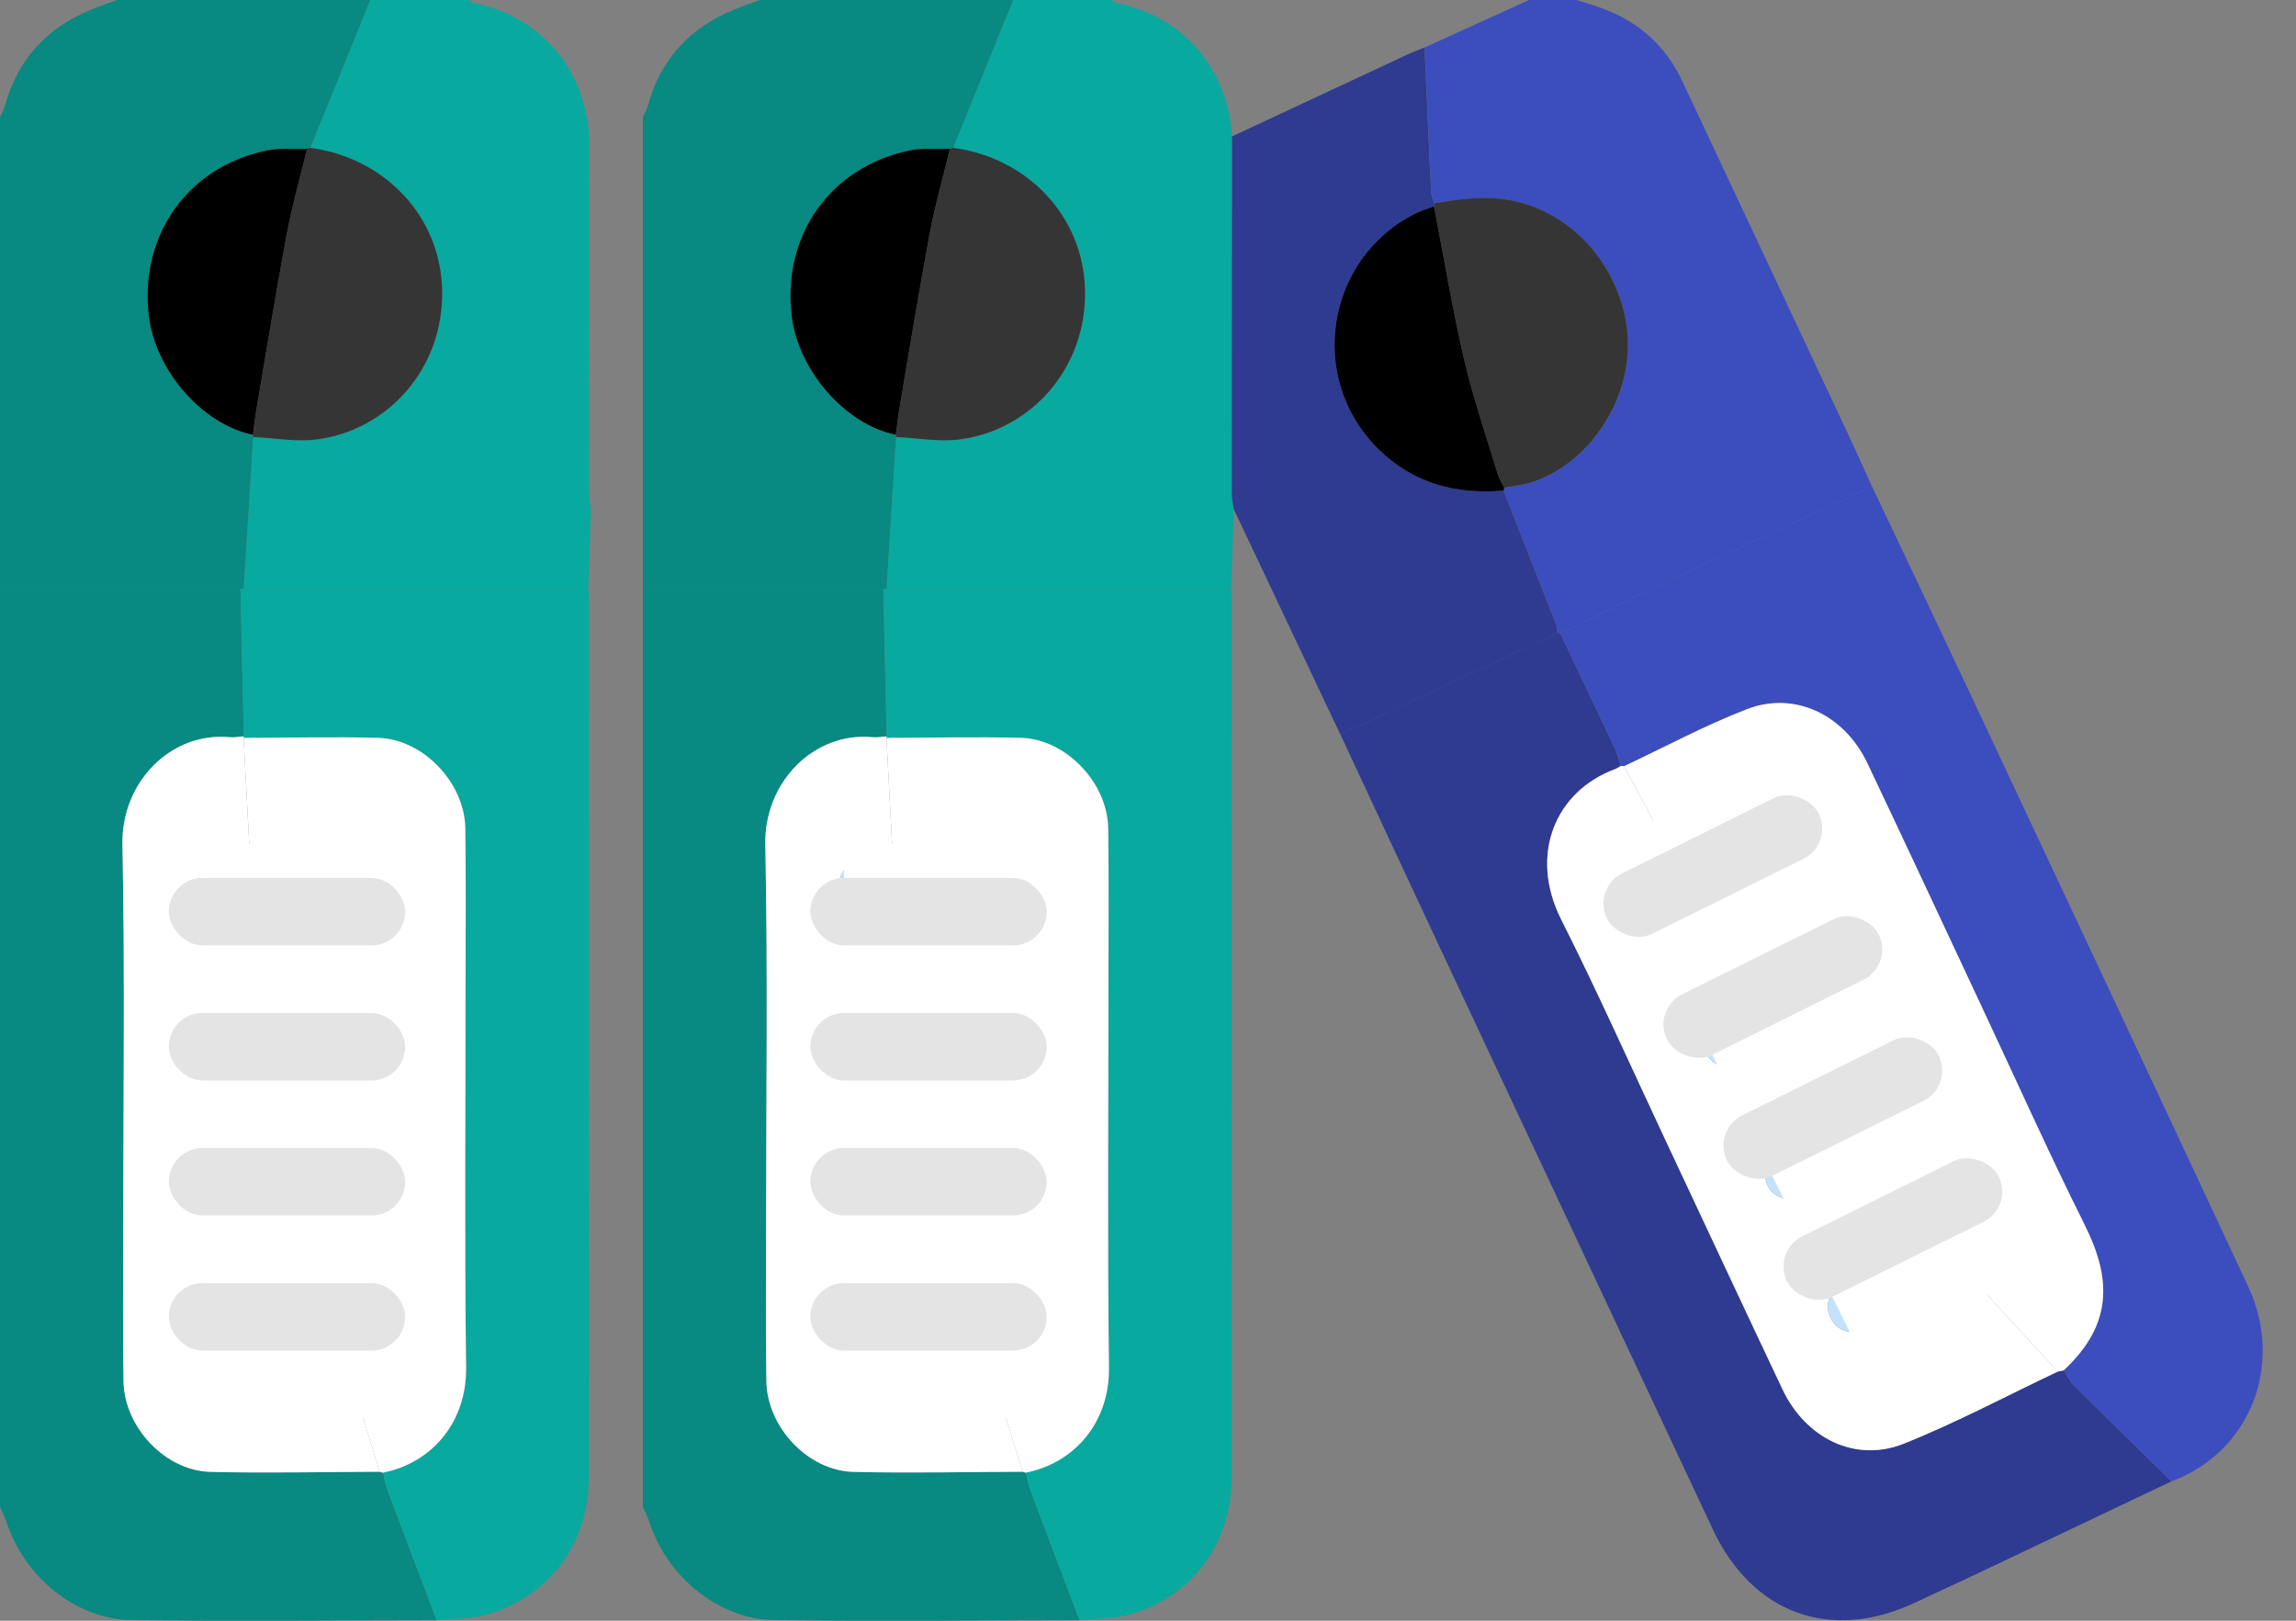
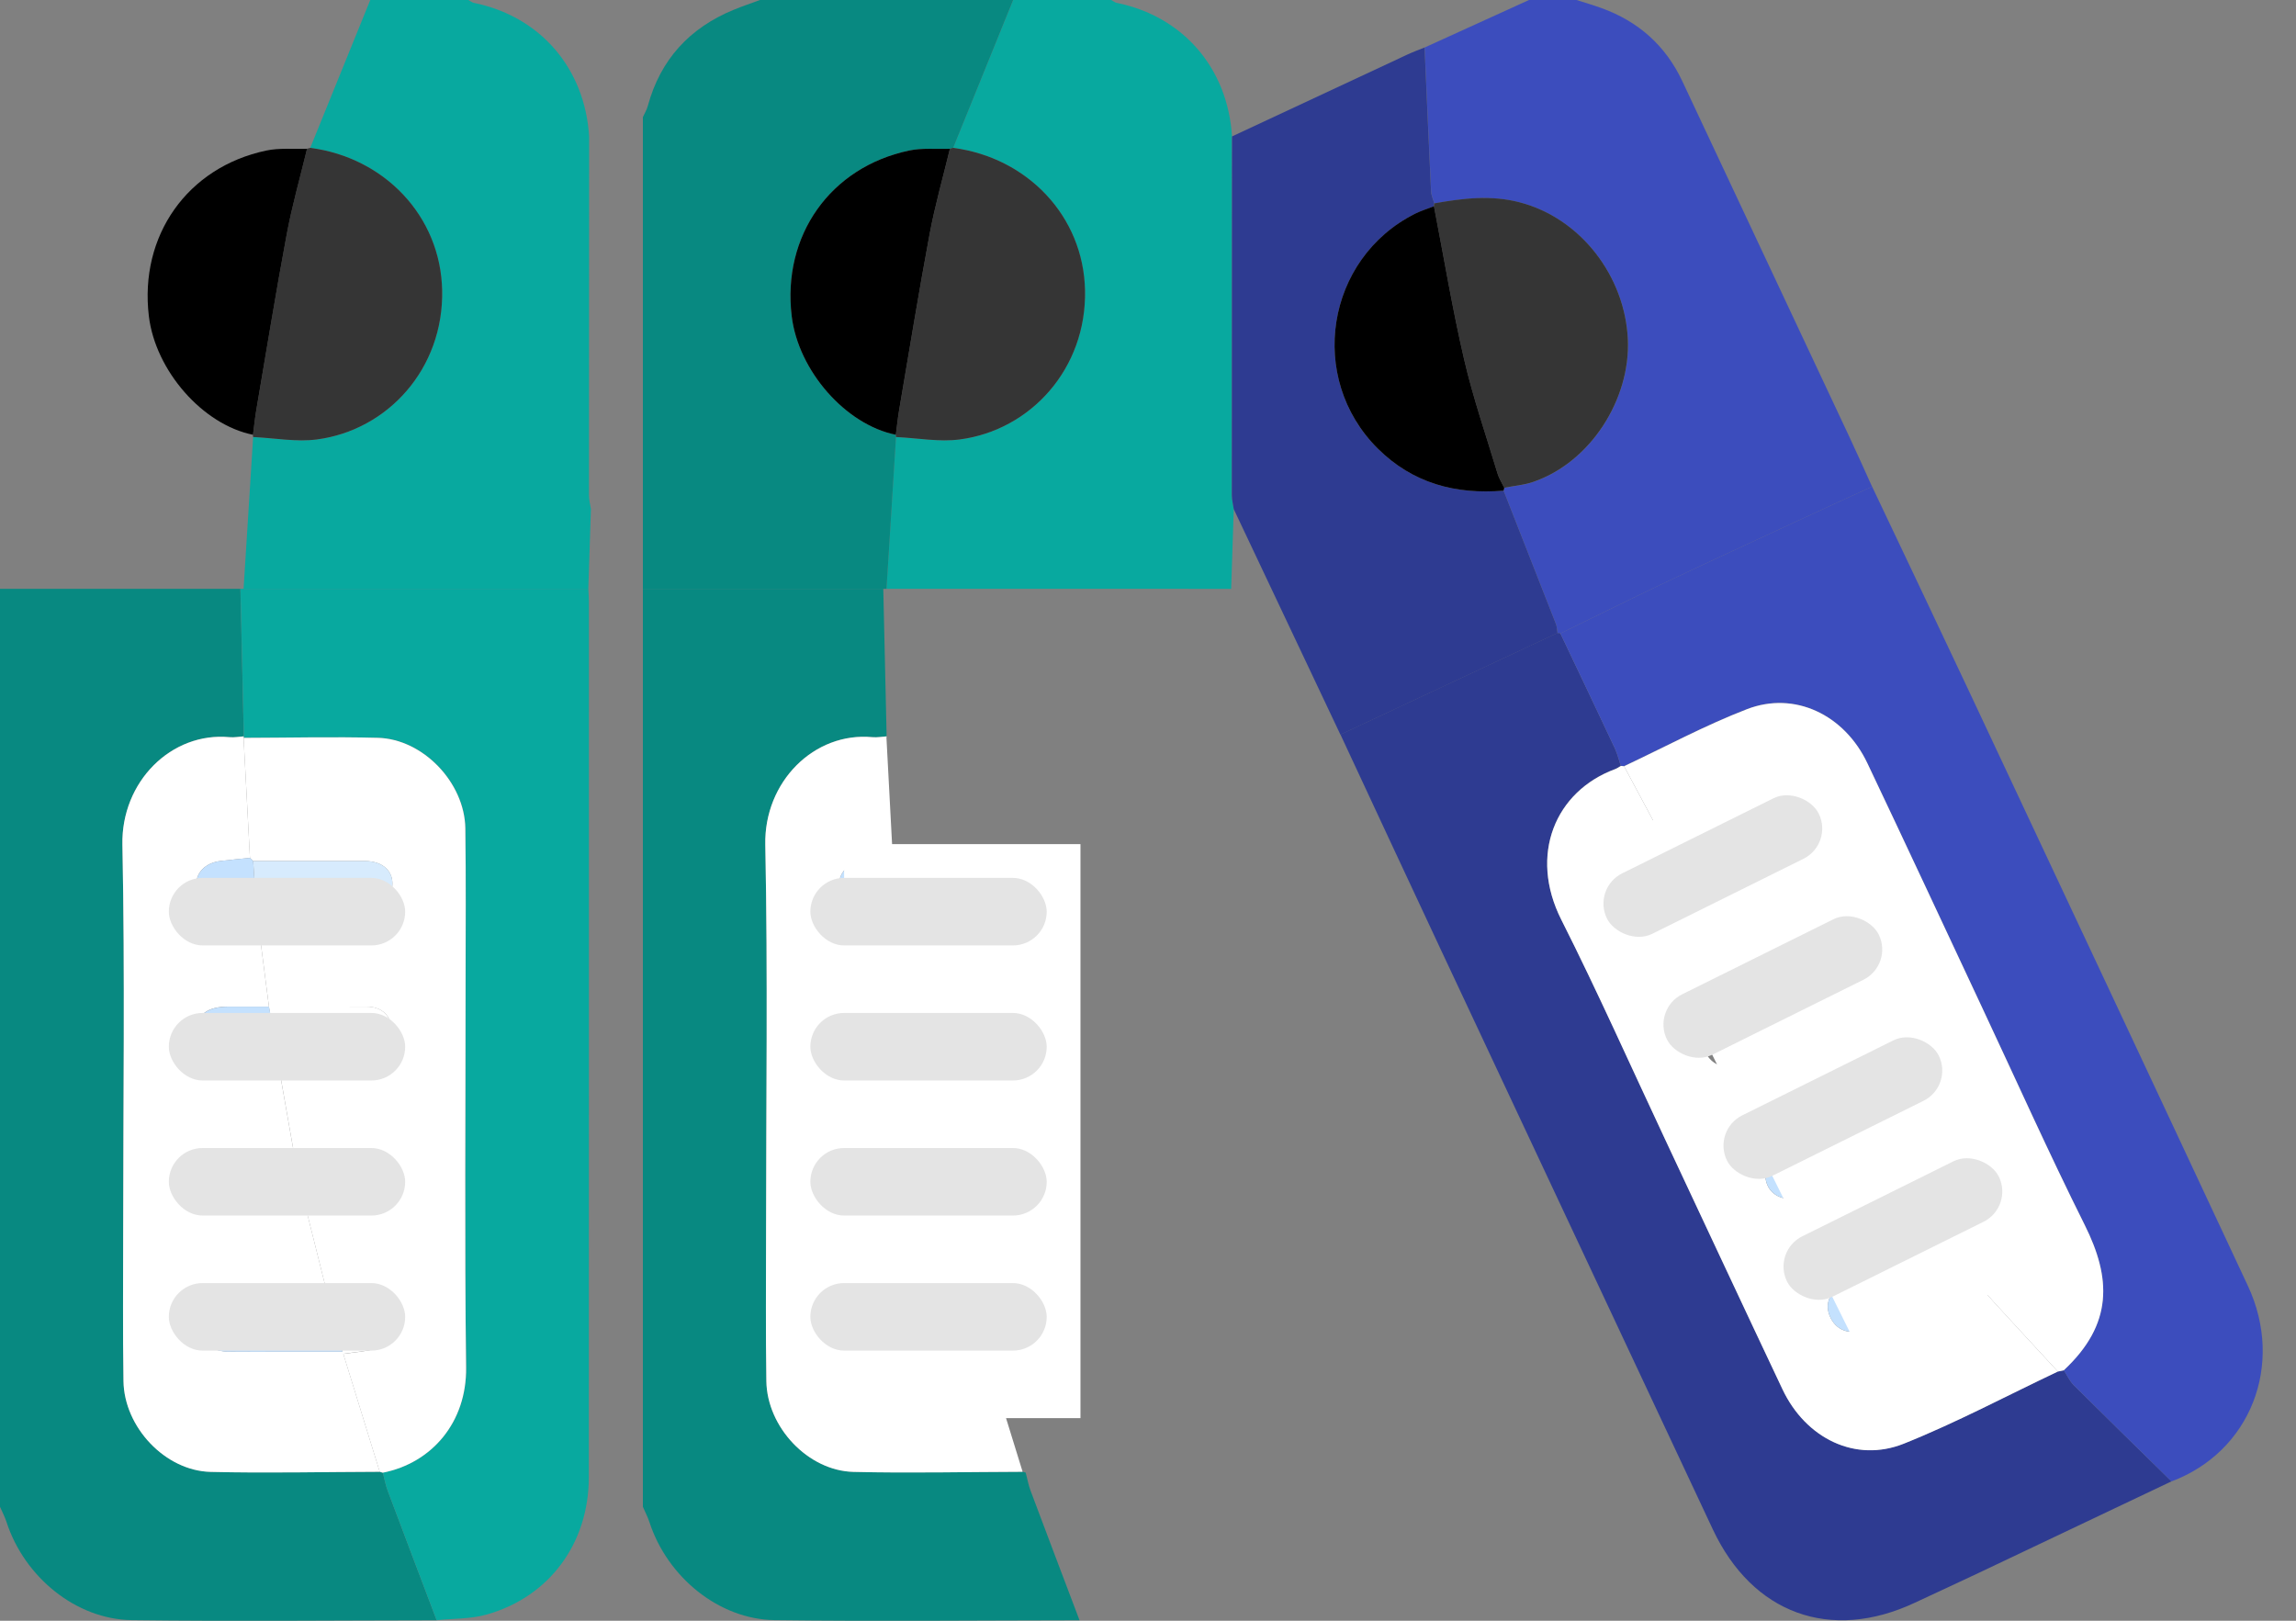
<svg xmlns="http://www.w3.org/2000/svg" width="68" height="48" viewBox="0 0 68 48" fill="none">
  <rect x="0" y="0" width="68" height="48" fill="#808080" stroke="none" />
  <g clip-path="url(#clip0_4567_12328)">
    <path d="M31.971 47.986C28.962 47.989 25.952 48.02 22.944 47.982C21.292 47.961 19.764 46.707 19.235 45.082C19.184 44.925 19.105 44.778 19.04 44.626C19.04 35.563 19.04 26.5 19.04 17.438C21.413 17.438 23.787 17.438 26.16 17.439C26.193 18.895 26.227 20.352 26.259 21.807C26.119 21.816 25.978 21.845 25.841 21.831C24.113 21.667 22.628 23.154 22.666 25.017C22.742 28.843 22.688 32.67 22.689 36.497C22.689 37.966 22.675 39.434 22.698 40.902C22.718 42.266 23.932 43.558 25.277 43.591C26.947 43.631 28.618 43.592 30.289 43.587C30.318 43.596 30.348 43.606 30.378 43.614C30.426 43.794 30.458 43.979 30.523 44.151C31.002 45.431 31.488 46.708 31.972 47.986H31.971Z" fill="#088981" />
    <path d="M36.54 15.078C36.515 15.865 36.489 16.653 36.463 17.44C33.06 17.44 29.657 17.438 26.254 17.438C26.348 15.94 26.442 14.442 26.536 12.944C27.168 12.973 27.81 13.095 28.427 13.015C30.521 12.741 32.182 10.921 32.133 8.596C32.087 6.401 30.425 4.669 28.228 4.38C28.821 2.921 29.414 1.46 30.006 0C30.974 0 31.944 0 32.912 0C32.964 0.028 33.014 0.071 33.071 0.084C35.036 0.482 36.364 2.018 36.488 4.041C36.485 7.582 36.482 11.123 36.483 14.666C36.483 14.804 36.521 14.941 36.54 15.079V15.078Z" fill="#08A99F" />
    <path d="M46.691 0C46.937 0.079 47.186 0.15 47.429 0.239C48.521 0.633 49.329 1.349 49.824 2.403C51.474 5.911 53.121 9.419 54.767 12.927C54.998 13.42 55.22 13.917 55.445 14.413C54.725 14.743 54.004 15.072 53.285 15.406C51.988 16.007 50.69 16.604 49.397 17.216C48.331 17.721 47.274 18.245 46.213 18.762C46.185 18.758 46.157 18.753 46.129 18.749C46.113 18.658 46.112 18.561 46.08 18.476C45.566 17.161 45.048 15.846 44.532 14.531C44.539 14.503 44.545 14.475 44.553 14.447C44.84 14.39 45.138 14.367 45.412 14.273C47.121 13.685 48.289 11.815 48.213 10.06C48.132 8.187 46.817 6.464 45.007 5.994C44.152 5.773 43.321 5.876 42.481 6.026C42.448 5.908 42.391 5.79 42.385 5.671C42.317 4.249 42.256 2.829 42.193 1.407C43.222 0.936 44.253 0.469 45.284 0C45.753 0 46.221 0 46.69 0H46.691Z" fill="#3C4DBD" />
    <path d="M26.537 12.945C26.444 14.443 26.349 15.941 26.255 17.439C26.223 17.439 26.192 17.439 26.16 17.44C23.787 17.44 21.413 17.439 19.04 17.438C19.04 12.782 19.04 8.125 19.04 3.469C19.09 3.359 19.155 3.253 19.186 3.137C19.56 1.762 20.424 0.825 21.733 0.288C21.988 0.183 22.25 0.096 22.508 0C25.008 0 27.506 0 30.006 0C29.414 1.46 28.821 2.921 28.229 4.381C28.197 4.389 28.165 4.398 28.133 4.406C27.729 4.42 27.313 4.376 26.924 4.459C24.587 4.953 23.16 6.983 23.448 9.364C23.643 10.982 25.046 12.58 26.532 12.876C26.53 12.899 26.532 12.922 26.536 12.945H26.537Z" fill="#088981" />
    <path d="M46.129 18.746C46.157 18.752 46.185 18.756 46.213 18.759C46.752 19.893 47.293 21.026 47.826 22.162C47.903 22.327 47.945 22.509 48.003 22.682C47.948 22.713 47.898 22.752 47.84 22.773C46.055 23.43 45.274 25.318 46.24 27.234C47.32 29.375 48.295 31.569 49.315 33.74C50.474 36.207 51.625 38.678 52.791 41.142C53.482 42.601 54.956 43.325 56.387 42.752C57.943 42.13 59.43 41.335 60.948 40.616C61.006 40.603 61.064 40.591 61.122 40.578C61.22 40.728 61.295 40.902 61.42 41.026C62.379 41.98 63.347 42.924 64.313 43.872C62.414 44.774 60.516 45.677 58.617 46.577C57.983 46.878 57.346 47.169 56.711 47.467C54.215 48.637 51.902 47.796 50.727 45.292C48.033 39.549 45.337 33.808 42.644 28.064C41.658 25.962 40.68 23.856 39.699 21.752C41.843 20.749 43.985 19.746 46.129 18.742V18.746Z" fill="#2E3B91" />
-     <path d="M26.16 17.438C26.192 17.438 26.223 17.438 26.255 17.438C29.658 17.438 33.061 17.439 36.464 17.439C36.47 17.564 36.48 17.688 36.48 17.813C36.48 26.458 36.483 35.103 36.478 43.749C36.477 45.713 35.307 47.297 33.445 47.819C32.976 47.951 32.464 47.933 31.972 47.985C31.488 46.707 31.003 45.431 30.523 44.151C30.458 43.978 30.425 43.793 30.378 43.613C31.834 43.329 32.867 42.117 32.847 40.498C32.799 36.691 32.832 32.881 32.832 29.072C32.832 27.558 32.846 26.043 32.824 24.529C32.803 23.174 31.569 21.884 30.235 21.849C28.91 21.814 27.584 21.847 26.257 21.85L26.261 21.806C26.228 20.351 26.195 18.894 26.162 17.438H26.16Z" fill="#08A99F" />
    <path d="M48.003 22.681C47.945 22.508 47.903 22.327 47.826 22.162C47.293 21.026 46.752 19.893 46.213 18.759C47.274 18.244 48.331 17.718 49.397 17.213C50.69 16.601 51.988 16.005 53.285 15.403C54.004 15.069 54.725 14.741 55.445 14.41C56.387 16.397 57.334 18.381 58.269 20.371C61.042 26.273 63.816 32.176 66.576 38.084C67.668 40.423 66.647 42.997 64.313 43.874C63.347 42.926 62.379 41.981 61.42 41.027C61.295 40.903 61.22 40.73 61.122 40.579C62.594 39.208 62.526 37.843 61.742 36.276C60.677 34.141 59.701 31.962 58.687 29.801C57.56 27.4 56.443 24.995 55.305 22.6C54.62 21.16 53.149 20.457 51.739 21.001C50.493 21.48 49.309 22.12 48.099 22.69C48.067 22.687 48.035 22.684 48.003 22.681Z" fill="#3C4DBD" />
    <path d="M46.129 18.748C43.985 19.751 41.843 20.754 39.699 21.758C38.646 19.532 37.593 17.306 36.54 15.079C36.521 14.941 36.483 14.803 36.483 14.666C36.483 11.125 36.485 7.583 36.488 4.041C38.218 3.233 39.947 2.424 41.677 1.618C41.844 1.54 42.019 1.476 42.191 1.406C42.254 2.828 42.315 4.25 42.383 5.671C42.389 5.79 42.446 5.907 42.479 6.026C42.476 6.054 42.473 6.082 42.468 6.11C42.282 6.182 42.089 6.241 41.912 6.33C39.269 7.659 38.705 11.199 40.808 13.287C41.841 14.312 43.112 14.651 44.532 14.532C45.048 15.846 45.566 17.161 46.08 18.477C46.112 18.561 46.113 18.658 46.129 18.749V18.748Z" fill="#2E3B91" />
    <path d="M30.288 43.589C28.617 43.593 26.946 43.633 25.276 43.592C23.93 43.559 22.717 42.267 22.697 40.904C22.674 39.436 22.688 37.967 22.688 36.499C22.688 32.672 22.742 28.843 22.665 25.018C22.627 23.155 24.112 21.669 25.84 21.833C25.978 21.846 26.119 21.818 26.259 21.809L26.254 21.853C26.317 23.038 26.38 24.223 26.442 25.408C26.152 25.438 25.861 25.464 25.571 25.499C25.117 25.554 24.831 25.851 24.852 26.237C24.873 26.63 25.188 26.896 25.654 26.905C25.979 26.912 26.305 26.906 26.63 26.906C26.755 27.875 26.88 28.843 27.005 29.812C26.6 29.812 26.197 29.811 25.792 29.812C25.177 29.814 24.863 30.055 24.85 30.534C24.838 30.945 25.239 31.287 25.782 31.308C26.124 31.322 26.468 31.291 26.808 31.317C27.179 31.346 27.23 31.144 27.187 30.859C27.134 30.509 27.066 30.161 27.004 29.811C27.97 29.811 28.934 29.809 29.899 29.813C30.315 29.815 30.577 30.034 30.651 30.438C30.725 30.846 30.473 31.084 30.133 31.212C29.937 31.287 29.71 31.304 29.496 31.307C28.771 31.319 28.047 31.311 27.245 31.311C27.426 32.339 27.591 33.278 27.756 34.216C27.024 34.216 26.29 34.223 25.558 34.216C25.128 34.211 24.925 34.48 24.866 34.837C24.8 35.23 25.032 35.565 25.404 35.589C26.266 35.643 27.134 35.605 28.019 35.605C27.957 35.103 27.902 34.662 27.847 34.219C28.533 34.219 29.219 34.212 29.905 34.222C30.051 34.224 30.219 34.256 30.339 34.333C30.61 34.507 30.743 34.767 30.633 35.096C30.523 35.423 30.292 35.617 29.939 35.62C29.352 35.628 28.764 35.622 28.058 35.622C28.315 36.651 28.551 37.591 28.787 38.53C27.772 38.53 26.759 38.523 25.745 38.533C25.192 38.537 24.862 38.802 24.852 39.217C24.84 39.643 25.258 40.021 25.761 40.028C26.306 40.035 26.853 40.029 27.398 40.029C27.97 40.029 28.543 40.029 29.182 40.029C29.037 39.48 28.911 39.005 28.787 38.53C29.161 38.53 29.536 38.524 29.911 38.532C30.328 38.54 30.588 38.762 30.653 39.168C30.717 39.565 30.529 39.844 30.147 39.949C29.87 40.024 29.576 40.04 29.207 40.095C29.573 41.28 29.93 42.433 30.286 43.586L30.288 43.589Z" fill="white" />
-     <path d="M27.758 34.218C27.593 33.279 27.428 32.34 27.247 31.313C28.048 31.313 28.774 31.32 29.498 31.309C29.712 31.306 29.939 31.289 30.135 31.214C30.475 31.086 30.727 30.847 30.652 30.44C30.579 30.036 30.317 29.817 29.901 29.815C28.936 29.811 27.971 29.814 27.006 29.813C26.881 28.844 26.756 27.876 26.631 26.907C27.706 26.907 28.78 26.912 29.854 26.905C30.365 26.901 30.674 26.598 30.661 26.142C30.65 25.756 30.332 25.502 29.853 25.501C28.748 25.499 27.642 25.501 26.536 25.501C26.506 25.47 26.474 25.439 26.442 25.408C26.38 24.223 26.317 23.038 26.254 21.853C27.58 21.85 28.907 21.817 30.233 21.852C31.566 21.887 32.801 23.177 32.821 24.532C32.843 26.046 32.829 27.56 32.829 29.074C32.829 32.883 32.796 36.692 32.844 40.501C32.865 42.119 31.832 43.33 30.375 43.616C30.345 43.607 30.316 43.598 30.286 43.589C29.929 42.436 29.573 41.283 29.207 40.098C29.577 40.044 29.87 40.028 30.147 39.952C30.529 39.847 30.717 39.568 30.653 39.171C30.588 38.765 30.328 38.543 29.911 38.535C29.536 38.527 29.161 38.533 28.787 38.533C28.551 37.593 28.316 36.654 28.058 35.625C28.764 35.625 29.352 35.631 29.939 35.623C30.292 35.619 30.523 35.426 30.633 35.098C30.743 34.77 30.61 34.511 30.339 34.336C30.219 34.259 30.051 34.227 29.905 34.225C29.219 34.215 28.533 34.221 27.847 34.222C27.817 34.222 27.787 34.22 27.756 34.218L27.758 34.218Z" fill="white" />
    <path d="M26.537 12.943C26.533 12.921 26.531 12.897 26.533 12.874C26.566 12.629 26.59 12.382 26.631 12.138C26.927 10.401 27.209 8.662 27.533 6.93C27.692 6.081 27.931 5.246 28.134 4.404C28.166 4.396 28.198 4.387 28.23 4.379C30.427 4.668 32.088 6.4 32.135 8.595C32.184 10.92 30.522 12.739 28.429 13.014C27.813 13.095 27.169 12.972 26.538 12.943H26.537Z" fill="#353535" />
    <path d="M42.469 6.107C42.474 6.079 42.477 6.051 42.48 6.023C43.321 5.873 44.151 5.769 45.006 5.992C46.816 6.461 48.13 8.185 48.212 10.058C48.288 11.812 47.12 13.683 45.411 14.271C45.137 14.365 44.839 14.388 44.552 14.445C44.485 14.308 44.4 14.179 44.356 14.035C44.016 12.909 43.63 11.793 43.364 10.649C43.014 9.147 42.763 7.622 42.469 6.107Z" fill="#353535" />
    <path d="M42.469 6.109C42.763 7.624 43.014 9.149 43.364 10.651C43.63 11.794 44.017 12.911 44.356 14.037C44.4 14.18 44.486 14.31 44.552 14.447C44.545 14.475 44.538 14.503 44.531 14.531C43.111 14.651 41.84 14.312 40.807 13.286C38.705 11.198 39.269 7.658 41.911 6.329C42.089 6.24 42.282 6.182 42.467 6.109H42.469Z" fill="black" />
    <path d="M28.133 4.406C27.93 5.248 27.691 6.082 27.532 6.932C27.208 8.664 26.927 10.403 26.63 12.14C26.589 12.384 26.564 12.63 26.532 12.876C25.047 12.58 23.643 10.982 23.448 9.364C23.16 6.983 24.586 4.953 26.924 4.459C27.314 4.376 27.73 4.421 28.133 4.406Z" fill="black" />
    <path d="M48.003 22.684C48.035 22.686 48.067 22.689 48.099 22.692C48.591 23.613 49.089 24.531 49.572 25.457C49.741 25.782 49.931 25.808 50.25 25.651C51.115 25.225 51.993 24.825 52.874 24.429C53.34 24.22 53.72 24.364 53.925 24.788C54.071 25.092 53.913 25.52 53.522 25.721C52.898 26.042 52.255 26.323 51.621 26.623C51.289 26.78 50.958 26.941 50.571 27.127C50.901 27.647 51.202 28.096 51.478 28.562C51.681 28.905 51.852 29.267 52.036 29.621C51.657 29.796 51.277 29.972 50.898 30.148C50.529 30.32 50.343 30.704 50.47 31.069C50.592 31.421 50.906 31.64 51.22 31.549C51.789 31.38 52.322 31.087 52.908 30.829C52.657 30.389 52.439 30.006 52.22 29.622C52.246 29.585 52.265 29.529 52.302 29.512C53.145 29.115 53.974 28.682 54.841 28.345C55.446 28.11 55.903 28.514 55.761 29.128C55.709 29.354 55.463 29.595 55.243 29.711C54.505 30.098 53.739 30.43 52.946 30.802C53.542 31.633 54.1 32.411 54.658 33.188C53.997 33.504 53.329 33.805 52.678 34.139C52.324 34.321 52.196 34.765 52.348 35.108C52.49 35.426 52.887 35.595 53.253 35.445C53.815 35.215 54.364 34.955 54.913 34.697C55.116 34.602 55.306 34.479 55.529 34.353C55.212 33.931 54.935 33.56 54.657 33.188C55.263 32.902 55.865 32.607 56.475 32.331C56.939 32.121 57.422 32.244 57.588 32.59C57.786 32.999 57.612 33.398 57.114 33.645C56.617 33.892 56.113 34.127 55.563 34.39C56.149 35.117 56.692 35.811 57.267 36.479C57.349 36.574 57.598 36.591 57.745 36.551C57.981 36.485 58.189 36.324 58.422 36.235C58.889 36.059 59.3 36.227 59.474 36.64C59.629 37.009 59.466 37.337 59.013 37.574C58.842 37.663 58.671 37.755 58.455 37.869C58.697 38.151 58.884 38.378 59.082 38.595C59.702 39.272 60.325 39.946 60.948 40.62C59.43 41.339 57.943 42.133 56.387 42.756C54.956 43.329 53.481 42.605 52.791 41.146C51.625 38.682 50.474 36.211 49.315 33.744C48.295 31.573 47.32 29.379 46.24 27.238C45.274 25.322 46.055 23.434 47.84 22.777C47.898 22.755 47.949 22.716 48.003 22.686V22.684ZM58.404 37.853C58.139 37.544 57.893 37.271 57.661 36.986C57.499 36.786 57.346 36.757 57.102 36.877C56.28 37.281 55.438 37.644 54.614 38.046C54.17 38.263 54.035 38.624 54.201 38.997C54.374 39.389 54.773 39.558 55.209 39.361C56.267 38.881 57.311 38.372 58.405 37.853H58.404ZM50.566 27.099C50.291 26.656 50.046 26.261 49.801 25.865C49.454 26.039 49.155 26.146 48.908 26.323C48.632 26.522 48.463 26.802 48.65 27.167C48.84 27.54 49.191 27.7 49.571 27.554C49.887 27.432 50.188 27.274 50.566 27.1V27.099Z" fill="white" />
    <path d="M54.658 33.189C54.1 32.412 53.542 31.634 52.946 30.803C53.739 30.432 54.505 30.099 55.243 29.712C55.463 29.596 55.71 29.355 55.761 29.13C55.903 28.516 55.446 28.111 54.841 28.347C53.974 28.684 53.145 29.117 52.302 29.513C52.265 29.53 52.248 29.586 52.221 29.624C52.159 29.624 52.098 29.623 52.036 29.622C51.851 29.269 51.681 28.906 51.478 28.564C51.202 28.099 50.901 27.648 50.571 27.129C50.958 26.943 51.289 26.781 51.621 26.624C52.255 26.325 52.898 26.043 53.522 25.723C53.913 25.522 54.071 25.094 53.925 24.789C53.721 24.365 53.34 24.222 52.874 24.431C51.994 24.826 51.116 25.226 50.25 25.652C49.931 25.81 49.741 25.783 49.572 25.458C49.089 24.532 48.591 23.614 48.099 22.693C49.309 22.124 50.493 21.485 51.739 21.004C53.149 20.46 54.621 21.163 55.305 22.603C56.443 24.998 57.561 27.403 58.687 29.804C59.701 31.965 60.676 34.144 61.742 36.279C62.526 37.846 62.594 39.212 61.122 40.583C61.063 40.596 61.005 40.608 60.948 40.621C60.325 39.947 59.702 39.274 59.082 38.597C58.884 38.38 58.698 38.152 58.455 37.871C58.671 37.756 58.841 37.664 59.013 37.575C59.466 37.338 59.629 37.011 59.474 36.641C59.3 36.227 58.89 36.06 58.422 36.237C58.189 36.324 57.981 36.486 57.745 36.552C57.598 36.593 57.349 36.576 57.267 36.48C56.692 35.812 56.149 35.118 55.563 34.391C56.114 34.127 56.617 33.894 57.114 33.647C57.612 33.4 57.785 33.001 57.588 32.591C57.422 32.246 56.939 32.123 56.475 32.332C55.865 32.607 55.263 32.902 54.657 33.189H54.658Z" fill="white" />
    <path d="M28.787 38.533C28.912 39.008 29.038 39.483 29.183 40.033C28.543 40.033 27.971 40.033 27.399 40.033C26.854 40.033 26.307 40.038 25.762 40.031C25.259 40.024 24.841 39.645 24.853 39.221C24.864 38.805 25.194 38.541 25.746 38.536C26.76 38.528 27.773 38.533 28.787 38.533Z" fill="#C4E1FE" />
    <path d="M27.758 34.219C27.788 34.221 27.818 34.222 27.849 34.223C27.904 34.664 27.959 35.106 28.021 35.609C27.135 35.609 26.267 35.645 25.406 35.592C25.034 35.568 24.802 35.233 24.868 34.84C24.927 34.484 25.13 34.214 25.56 34.219C26.292 34.226 27.026 34.22 27.758 34.219Z" fill="#C3E1FE" />
    <path d="M27.007 29.812C27.069 30.162 27.137 30.51 27.19 30.86C27.233 31.145 27.182 31.347 26.811 31.318C26.471 31.291 26.126 31.323 25.785 31.309C25.241 31.287 24.84 30.945 24.853 30.535C24.867 30.056 25.18 29.815 25.795 29.813C26.199 29.812 26.603 29.813 27.008 29.813L27.007 29.812Z" fill="#C4E1FE" />
    <path d="M26.444 25.406C26.474 25.437 26.506 25.468 26.537 25.499C26.569 25.968 26.6 26.436 26.632 26.905C26.306 26.905 25.982 26.911 25.656 26.904C25.19 26.895 24.875 26.628 24.854 26.236C24.832 25.85 25.118 25.553 25.573 25.498C25.863 25.463 26.153 25.437 26.444 25.407L26.444 25.406Z" fill="#C4E1FE" />
    <path d="M26.632 26.907C26.6 26.438 26.569 25.969 26.537 25.501C27.643 25.501 28.749 25.499 29.854 25.501C30.333 25.501 30.651 25.756 30.662 26.141C30.675 26.598 30.366 26.901 29.855 26.905C28.781 26.912 27.707 26.907 26.632 26.907Z" fill="#D7EBFD" />
    <path d="M12.931 47.986C9.922 47.989 6.913 48.02 3.904 47.982C2.252 47.961 0.724 46.707 0.195 45.082C0.145 44.925 0.066 44.778 0 44.626C0 35.563 0 26.5 0 17.438C2.373 17.438 4.747 17.438 7.12 17.439C7.153 18.895 7.187 20.352 7.22 21.807C7.08 21.816 6.938 21.845 6.801 21.831C5.073 21.667 3.588 23.154 3.626 25.017C3.702 28.843 3.648 32.67 3.649 36.497C3.649 37.966 3.635 39.434 3.658 40.902C3.678 42.266 4.893 43.558 6.237 43.591C7.907 43.631 9.579 43.592 11.249 43.587C11.278 43.596 11.308 43.606 11.338 43.614C11.386 43.794 11.418 43.979 11.483 44.151C11.962 45.431 12.448 46.708 12.932 47.986H12.931Z" fill="#088981" />
    <path d="M17.501 15.078C17.475 15.865 17.449 16.653 17.424 17.44C14.02 17.44 10.617 17.438 7.214 17.438C7.308 15.94 7.403 14.442 7.497 12.944C8.128 12.973 8.77 13.095 9.387 13.015C11.481 12.741 13.142 10.921 13.094 8.596C13.047 6.401 11.385 4.669 9.188 4.38C9.781 2.921 10.374 1.46 10.966 0C11.935 0 12.904 0 13.872 0C13.925 0.028 13.974 0.071 14.031 0.084C15.996 0.482 17.324 2.018 17.448 4.041C17.445 7.582 17.442 11.123 17.443 14.666C17.443 14.804 17.481 14.941 17.501 15.079V15.078Z" fill="#08A99F" />
-     <path d="M7.498 12.945C7.404 14.443 7.309 15.941 7.215 17.439C7.183 17.439 7.152 17.439 7.12 17.44C4.747 17.44 2.373 17.439 0 17.438C0 12.782 0 8.125 0 3.469C0.05 3.359 0.116 3.253 0.146 3.137C0.52 1.762 1.384 0.825 2.693 0.288C2.948 0.183 3.21 0.096 3.468 0C5.968 0 8.467 0 10.966 0C10.374 1.46 9.781 2.921 9.189 4.381C9.157 4.389 9.125 4.398 9.093 4.406C8.689 4.42 8.273 4.376 7.884 4.459C5.547 4.953 4.121 6.983 4.408 9.364C4.603 10.982 6.006 12.58 7.492 12.876C7.49 12.899 7.492 12.922 7.497 12.945H7.498Z" fill="#088981" />
    <path d="M7.12 17.438C7.152 17.438 7.183 17.438 7.215 17.438C10.618 17.438 14.021 17.439 17.425 17.439C17.43 17.564 17.441 17.688 17.441 17.813C17.441 26.458 17.443 35.103 17.439 43.749C17.438 45.713 16.268 47.297 14.405 47.819C13.936 47.951 13.424 47.933 12.932 47.985C12.448 46.707 11.963 45.431 11.483 44.151C11.418 43.978 11.385 43.793 11.338 43.613C12.794 43.329 13.827 42.117 13.807 40.498C13.759 36.691 13.792 32.881 13.792 29.072C13.792 27.558 13.806 26.043 13.784 24.529C13.763 23.174 12.529 21.884 11.196 21.849C9.871 21.814 8.544 21.847 7.217 21.85L7.222 21.806C7.189 20.351 7.155 18.894 7.122 17.438H7.12Z" fill="#08A99F" />
    <path d="M11.248 43.589C9.578 43.593 7.906 43.633 6.236 43.592C4.891 43.559 3.677 42.267 3.657 40.904C3.634 39.436 3.648 37.967 3.648 36.499C3.648 32.672 3.702 28.843 3.625 25.018C3.587 23.155 5.072 21.669 6.8 21.833C6.938 21.846 7.079 21.818 7.219 21.809L7.214 21.853C7.277 23.038 7.34 24.223 7.403 25.408C7.113 25.438 6.821 25.464 6.531 25.499C6.077 25.554 5.791 25.851 5.812 26.237C5.834 26.63 6.148 26.896 6.614 26.905C6.939 26.912 7.265 26.906 7.591 26.906C7.715 27.875 7.84 28.843 7.965 29.812C7.561 29.812 7.157 29.811 6.752 29.812C6.137 29.814 5.823 30.055 5.81 30.534C5.798 30.945 6.199 31.287 6.743 31.308C7.084 31.322 7.428 31.291 7.768 31.317C8.139 31.346 8.191 31.144 8.147 30.859C8.094 30.509 8.026 30.161 7.964 29.811C8.93 29.811 9.894 29.809 10.86 29.813C11.275 29.815 11.537 30.034 11.611 30.438C11.685 30.846 11.433 31.084 11.093 31.212C10.897 31.287 10.67 31.304 10.457 31.307C9.732 31.319 9.007 31.311 8.206 31.311C8.386 32.339 8.551 33.278 8.717 34.216C7.984 34.216 7.251 34.223 6.518 34.216C6.088 34.211 5.885 34.48 5.826 34.837C5.76 35.23 5.992 35.565 6.364 35.589C7.226 35.643 8.094 35.605 8.979 35.605C8.917 35.103 8.862 34.662 8.808 34.219C9.493 34.219 10.18 34.212 10.865 34.222C11.012 34.224 11.179 34.256 11.299 34.333C11.57 34.507 11.703 34.767 11.593 35.096C11.483 35.423 11.252 35.617 10.899 35.62C10.312 35.628 9.724 35.622 9.018 35.622C9.275 36.651 9.511 37.591 9.747 38.53C8.732 38.53 7.719 38.523 6.705 38.533C6.152 38.537 5.822 38.802 5.812 39.217C5.801 39.643 6.219 40.021 6.721 40.028C7.267 40.035 7.813 40.029 8.359 40.029C8.931 40.029 9.503 40.029 10.142 40.029C9.997 39.48 9.872 39.005 9.747 38.53C10.121 38.53 10.496 38.524 10.871 38.532C11.289 38.54 11.548 38.762 11.614 39.168C11.677 39.565 11.49 39.844 11.107 39.949C10.83 40.024 10.537 40.04 10.167 40.095C10.534 41.28 10.89 42.433 11.246 43.586L11.248 43.589Z" fill="white" />
    <path d="M8.718 34.218C8.553 33.279 8.388 32.34 8.208 31.313C9.009 31.313 9.734 31.32 10.459 31.309C10.673 31.306 10.899 31.289 11.095 31.214C11.435 31.086 11.688 30.847 11.613 30.44C11.539 30.036 11.277 29.817 10.861 29.815C9.896 29.811 8.932 29.814 7.966 29.813C7.841 28.844 7.716 27.876 7.591 26.907C8.666 26.907 9.74 26.912 10.814 26.905C11.325 26.901 11.634 26.598 11.621 26.142C11.61 25.756 11.292 25.502 10.813 25.501C9.708 25.499 8.602 25.501 7.497 25.501C7.466 25.47 7.434 25.439 7.403 25.408C7.34 24.223 7.277 23.038 7.214 21.853C8.54 21.85 9.867 21.817 11.193 21.852C12.526 21.887 13.761 23.177 13.781 24.532C13.803 26.046 13.789 27.56 13.789 29.074C13.789 32.883 13.757 36.692 13.804 40.501C13.825 42.119 12.792 43.33 11.336 43.616C11.306 43.607 11.276 43.598 11.246 43.589C10.889 42.436 10.534 41.283 10.167 40.098C10.537 40.044 10.83 40.028 11.107 39.952C11.49 39.847 11.677 39.568 11.614 39.171C11.548 38.765 11.288 38.543 10.871 38.535C10.496 38.527 10.121 38.533 9.747 38.533C9.511 37.593 9.276 36.654 9.018 35.625C9.724 35.625 10.312 35.631 10.899 35.623C11.252 35.619 11.483 35.426 11.593 35.098C11.703 34.77 11.57 34.511 11.299 34.336C11.179 34.259 11.012 34.227 10.865 34.225C10.18 34.215 9.493 34.221 8.808 34.222C8.778 34.222 8.748 34.22 8.717 34.218L8.718 34.218Z" fill="white" />
    <path d="M7.498 12.943C7.493 12.921 7.491 12.897 7.493 12.874C7.526 12.629 7.55 12.382 7.592 12.138C7.887 10.401 8.169 8.662 8.493 6.93C8.652 6.081 8.891 5.246 9.094 4.404C9.126 4.396 9.158 4.387 9.19 4.379C11.387 4.668 13.049 6.4 13.095 8.595C13.144 10.92 11.482 12.739 9.389 13.014C8.773 13.095 8.13 12.972 7.499 12.943H7.498Z" fill="#353535" />
    <path d="M9.094 4.406C8.891 5.248 8.652 6.082 8.493 6.932C8.169 8.664 7.888 10.403 7.591 12.14C7.55 12.384 7.525 12.63 7.493 12.876C6.008 12.58 4.604 10.982 4.409 9.364C4.122 6.983 5.547 4.953 7.885 4.459C8.275 4.376 8.691 4.421 9.094 4.406Z" fill="black" />
    <path d="M9.748 38.533C9.873 39.008 9.998 39.483 10.143 40.033C9.503 40.033 8.932 40.033 8.36 40.033C7.814 40.033 7.268 40.038 6.722 40.031C6.22 40.024 5.802 39.645 5.813 39.221C5.824 38.805 6.154 38.541 6.706 38.536C7.72 38.528 8.733 38.533 9.748 38.533Z" fill="#C4E1FE" />
    <path d="M8.718 34.219C8.748 34.221 8.778 34.222 8.809 34.223C8.864 34.664 8.919 35.106 8.981 35.609C8.095 35.609 7.227 35.645 6.366 35.592C5.994 35.568 5.762 35.233 5.828 34.84C5.887 34.484 6.09 34.214 6.52 34.219C7.252 34.226 7.986 34.22 8.718 34.219Z" fill="#C3E1FE" />
    <path d="M7.967 29.812C8.029 30.162 8.097 30.51 8.15 30.86C8.193 31.145 8.142 31.347 7.771 31.318C7.431 31.291 7.086 31.323 6.745 31.309C6.202 31.287 5.801 30.945 5.813 30.535C5.827 30.056 6.141 29.815 6.755 29.813C7.16 29.812 7.563 29.813 7.968 29.813L7.967 29.812Z" fill="#C4E1FE" />
    <path d="M7.404 25.406C7.435 25.437 7.467 25.468 7.498 25.499C7.53 25.968 7.561 26.436 7.592 26.905C7.267 26.905 6.942 26.911 6.616 26.904C6.15 26.895 5.835 26.628 5.814 26.236C5.792 25.85 6.079 25.553 6.533 25.498C6.823 25.463 7.114 25.437 7.405 25.407L7.404 25.406Z" fill="#C4E1FE" />
    <path d="M7.592 26.907C7.561 26.438 7.53 25.969 7.498 25.501C8.603 25.501 9.709 25.499 10.814 25.501C11.293 25.501 11.611 25.756 11.622 26.141C11.635 26.598 11.326 26.901 10.815 26.905C9.741 26.912 8.667 26.907 7.592 26.907Z" fill="#D7EBFD" />
    <path d="M58.404 37.852C57.31 38.37 56.267 38.88 55.208 39.359C54.773 39.557 54.373 39.388 54.2 38.996C54.035 38.622 54.17 38.262 54.613 38.045C55.437 37.642 56.279 37.279 57.102 36.876C57.345 36.756 57.498 36.784 57.66 36.984C57.892 37.27 58.137 37.544 58.403 37.852H58.404Z" fill="#C4E1FE" />
    <path d="M54.658 33.188C54.935 33.558 55.213 33.929 55.529 34.353C55.307 34.478 55.117 34.601 54.914 34.697C54.365 34.954 53.816 35.214 53.254 35.444C52.888 35.594 52.491 35.426 52.349 35.107C52.197 34.764 52.324 34.32 52.678 34.139C53.33 33.804 53.998 33.503 54.659 33.188H54.658Z" fill="#C4E1FE" />
-     <path d="M52.036 29.621C52.098 29.621 52.159 29.622 52.221 29.623C52.439 30.006 52.658 30.389 52.909 30.83C52.323 31.087 51.79 31.381 51.221 31.549C50.907 31.642 50.593 31.421 50.471 31.069C50.344 30.704 50.53 30.321 50.899 30.149C51.277 29.972 51.658 29.797 52.037 29.621H52.036Z" fill="#C4E1FE" />
    <path d="M50.566 27.098C50.189 27.272 49.887 27.431 49.571 27.552C49.191 27.698 48.84 27.539 48.65 27.165C48.464 26.8 48.632 26.52 48.908 26.322C49.155 26.144 49.454 26.037 49.801 25.863C50.046 26.26 50.291 26.655 50.566 27.097V27.098Z" fill="#C4E1FE" />
-     <rect x="5" y="25" width="7" height="17" fill="white" />
    <rect x="5" y="26" width="7" height="2" rx="1" fill="#E4E4E4" />
    <rect x="5" y="30" width="7" height="2" rx="1" fill="#E4E4E4" />
    <rect x="5" y="34" width="7" height="2" rx="1" fill="#E4E4E4" />
    <rect x="5" y="38" width="7" height="2" rx="1" fill="#E4E4E4" />
    <rect x="25" y="25" width="7" height="17" fill="white" />
    <rect x="24" y="26" width="7" height="2" rx="1" fill="#E4E4E4" />
    <rect x="24" y="30" width="7" height="2" rx="1" fill="#E4E4E4" />
    <rect x="24" y="34" width="7" height="2" rx="1" fill="#E4E4E4" />
    <rect x="24" y="38" width="7" height="2" rx="1" fill="#E4E4E4" />
    <rect x="47.6" y="24.969" width="7" height="17" transform="rotate(-26.386 47.6 24.969)" fill="white" />
    <rect x="47.149" y="26.309" width="7" height="2" rx="1" transform="rotate(-26.386 47.149 26.309)" fill="#E4E4E4" />
    <rect x="48.926" y="29.891" width="7" height="2" rx="1" transform="rotate(-26.386 48.926 29.891)" fill="#E4E4E4" />
    <rect x="50.704" y="33.477" width="7" height="2" rx="1" transform="rotate(-26.386 50.704 33.477)" fill="#E4E4E4" />
    <rect x="52.482" y="37.059" width="7" height="2" rx="1" transform="rotate(-26.386 52.482 37.059)" fill="#E4E4E4" />
  </g>
  <defs>
    <clipPath id="clip0_4567_12328">
      <rect width="67.015" height="48" fill="white" />
    </clipPath>
  </defs>
</svg>